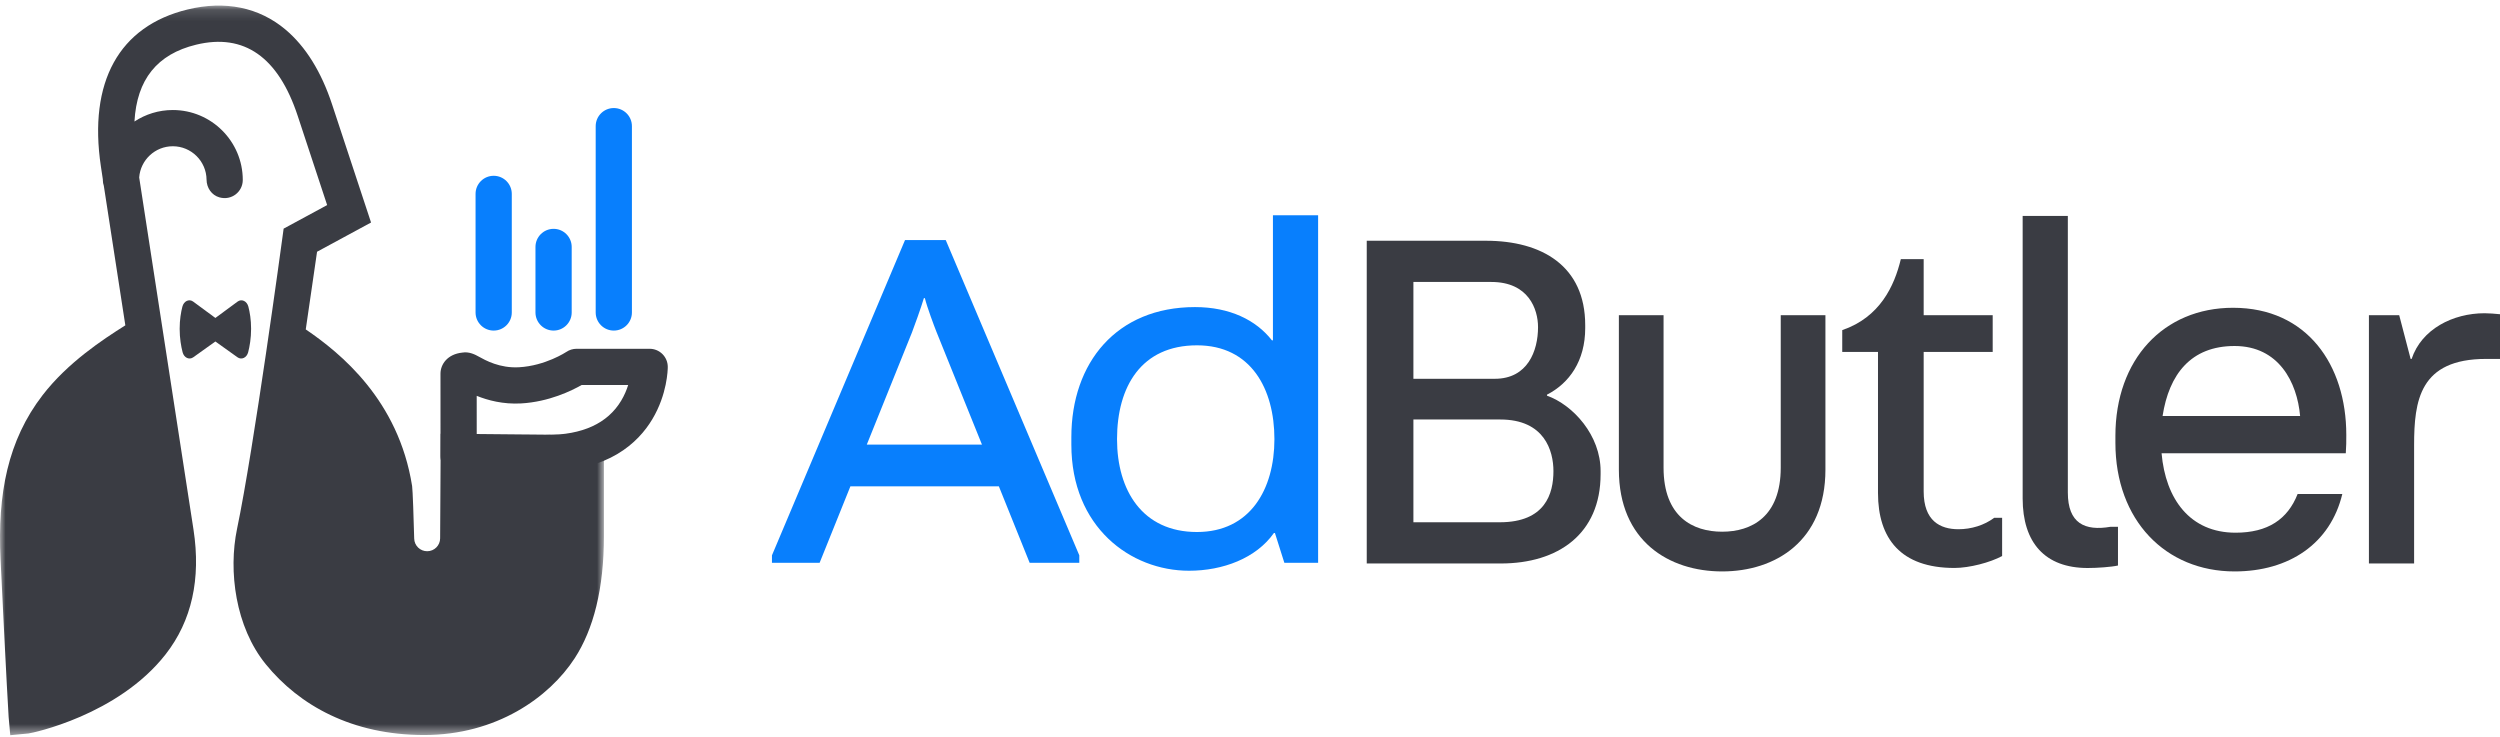
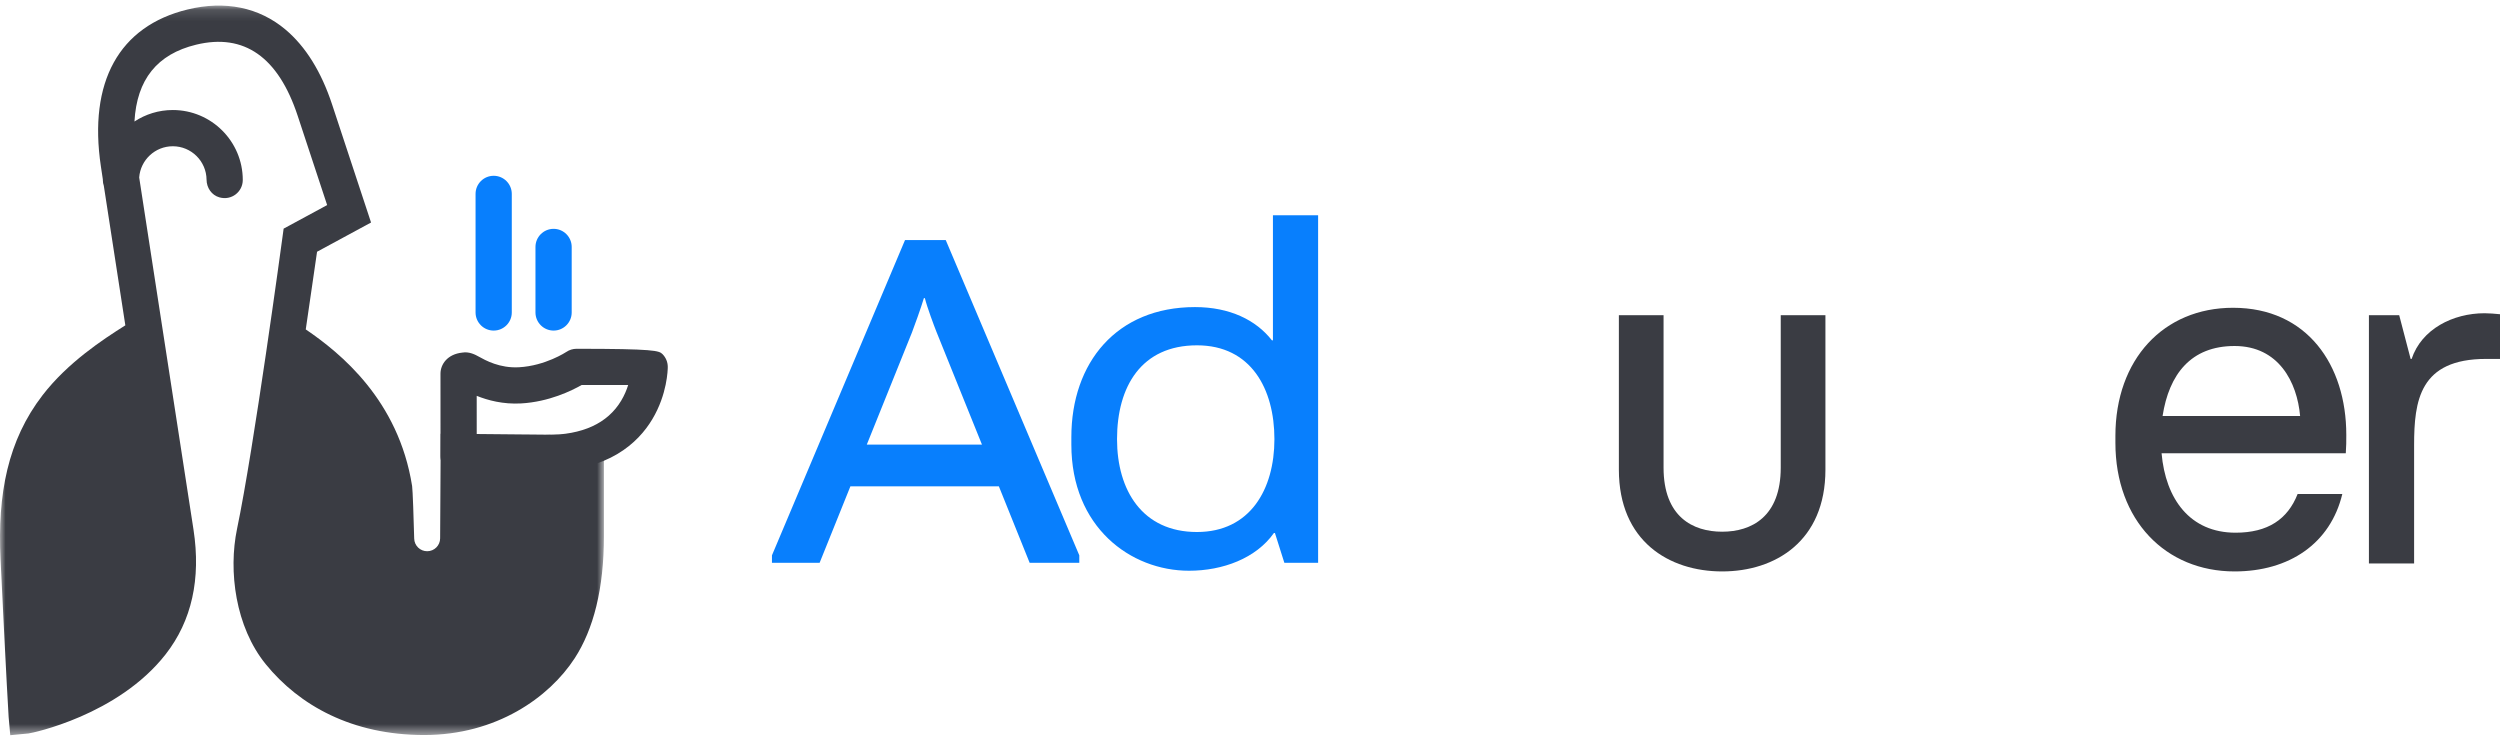
<svg xmlns="http://www.w3.org/2000/svg" xmlns:xlink="http://www.w3.org/1999/xlink" width="224px" height="66px" viewBox="0 0 224 66" version="1.1">
  <title>Page 1</title>
  <desc>Created with Sketch.</desc>
  <defs>
    <polygon id="path-1" points="54.112 0.127 0 0.127 0 65.5 54.112 65.5 54.112 0.127" />
  </defs>
  <g id="-" stroke="none" stroke-width="1" fill="none" fill-rule="evenodd">
    <g id="logo" transform="translate(-24, -7)">
      <g id="Page-1" transform="translate(24, 7)">
        <g id="Group-3" transform="translate(0, 0.373)">
          <mask id="mask-2" fill="white">
            <use xlink:href="#path-1" />
          </mask>
          <g id="Clip-2" />
          <path d="M39.491,38.487 L39.436,47.861 C39.433,48.498 38.918,49.014 38.281,49.017 C37.647,49.021 37.127,48.517 37.112,47.884 C37.067,46.081 36.978,43.515 36.926,43.18 C35.712,35.474 30.503,31.258 27.396,29.142 C27.782,26.451 28.252,23.321 28.408,22.183 L33.246,19.564 L29.757,8.99 C28.789,6.056 27.386,3.799 25.588,2.283 C23.214,0.281 20.175,-0.343 16.801,0.478 C10.664,1.972 7.908,6.963 9.039,14.533 C9.092,14.887 9.151,15.278 9.215,15.703 C9.215,15.72 9.214,15.737 9.214,15.754 C9.214,15.939 9.246,16.115 9.303,16.28 C9.748,19.206 10.419,23.541 11.23,28.777 C9.22,30.043 6.068,32.113 3.818,35.032 C0.7,39.078 -0.236,43.873 0.048,49.745 C0.59,60.943 0.767,63.793 0.774,63.874 L0.919,65.5 L2.544,65.346 C2.87,65.315 10.581,63.718 14.848,58.244 C17.177,55.255 18.015,51.503 17.339,47.09 C16.326,40.479 15.329,34.043 14.45,28.364 C13.609,22.931 12.917,18.462 12.471,15.526 C12.589,13.966 13.893,12.731 15.483,12.731 C17.142,12.731 18.492,14.073 18.507,15.727 C18.513,16.452 18.959,17.113 19.656,17.31 C20.755,17.622 21.753,16.804 21.753,15.754 C21.753,12.297 18.94,9.485 15.483,9.485 C14.215,9.485 13.034,9.865 12.047,10.515 C12.258,6.744 14.083,4.48 17.568,3.632 C21.871,2.586 24.933,4.731 26.674,10.007 L29.312,18.002 L25.413,20.113 L25.302,20.931 C25.277,21.119 22.743,39.828 21.241,47.003 C20.446,50.806 21.094,55.795 23.811,59.139 C26.806,62.826 31.541,65.485 38.006,65.485 C44.472,65.485 49.206,62.118 51.484,58.619 C53.174,56.023 54.112,52.394 54.112,47.645 L54.112,38.624 L39.491,38.487 Z" id="Fill-1" fill="#3A3C43" mask="url(#mask-2)" />
        </g>
-         <path d="M22.254,27.476 C22.124,26.977 21.653,26.753 21.287,27.023 L19.298,28.489 L17.309,27.023 C16.943,26.753 16.472,26.977 16.342,27.476 C16.215,27.967 16.098,28.64 16.098,29.459 C16.098,30.318 16.226,31.039 16.361,31.561 C16.488,32.053 16.955,32.272 17.318,32.012 L19.298,30.597 L21.278,32.012 C21.641,32.272 22.108,32.053 22.236,31.561 C22.37,31.039 22.498,30.318 22.498,29.459 C22.498,28.64 22.382,27.967 22.254,27.476" id="Fill-4" fill="#3A3C43" />
-         <path d="M42.713,33.487 L42.713,33.495 L42.713,33.487 Z M41.092,42.494 C40.196,42.494 39.469,41.768 39.469,40.872 L39.467,33.492 C39.464,32.653 40.079,31.732 41.427,31.592 C42.052,31.483 42.62,31.799 42.883,31.945 C43.502,32.289 44.786,33.005 46.511,32.906 C48.867,32.773 50.726,31.545 50.744,31.533 C51.014,31.349 51.333,31.251 51.659,31.251 L58.209,31.251 C58.64,31.251 59.053,31.422 59.357,31.727 C59.661,32.031 59.832,32.444 59.832,32.875 C59.832,33.118 59.791,35.318 58.444,37.568 C57.173,39.689 54.498,42.217 48.968,42.217 C48.072,42.217 47.345,41.49 47.345,40.594 C47.345,39.698 48.072,38.971 48.968,38.971 C52.187,38.971 54.438,37.938 55.659,35.9 C55.949,35.416 56.148,34.932 56.285,34.497 L52.114,34.497 C51.237,34.999 49.196,36.005 46.694,36.147 C45.073,36.238 43.704,35.866 42.713,35.467 L42.715,40.871 C42.715,41.767 41.989,42.494 41.092,42.494 L41.092,42.494 Z" id="Fill-6" fill="#3A3C43" />
-         <path d="M54.997,29.62 L54.997,29.62 C54.101,29.62 53.374,28.893 53.374,27.997 L53.374,11.304 C53.374,10.407 54.101,9.681 54.997,9.681 C55.893,9.681 56.62,10.407 56.62,11.304 L56.62,27.997 C56.62,28.893 55.893,29.62 54.997,29.62" id="Fill-8" fill="#087FFD" />
+         <path d="M42.713,33.487 L42.713,33.495 L42.713,33.487 Z M41.092,42.494 C40.196,42.494 39.469,41.768 39.469,40.872 L39.467,33.492 C39.464,32.653 40.079,31.732 41.427,31.592 C42.052,31.483 42.62,31.799 42.883,31.945 C43.502,32.289 44.786,33.005 46.511,32.906 C48.867,32.773 50.726,31.545 50.744,31.533 C51.014,31.349 51.333,31.251 51.659,31.251 C58.64,31.251 59.053,31.422 59.357,31.727 C59.661,32.031 59.832,32.444 59.832,32.875 C59.832,33.118 59.791,35.318 58.444,37.568 C57.173,39.689 54.498,42.217 48.968,42.217 C48.072,42.217 47.345,41.49 47.345,40.594 C47.345,39.698 48.072,38.971 48.968,38.971 C52.187,38.971 54.438,37.938 55.659,35.9 C55.949,35.416 56.148,34.932 56.285,34.497 L52.114,34.497 C51.237,34.999 49.196,36.005 46.694,36.147 C45.073,36.238 43.704,35.866 42.713,35.467 L42.715,40.871 C42.715,41.767 41.989,42.494 41.092,42.494 L41.092,42.494 Z" id="Fill-6" fill="#3A3C43" />
        <path d="M49.602,29.62 L49.602,29.62 C48.706,29.62 47.978,28.893 47.978,27.997 L47.978,22.127 C47.978,21.231 48.706,20.504 49.602,20.504 C50.498,20.504 51.224,21.231 51.224,22.127 L51.224,27.997 C51.224,28.893 50.498,29.62 49.602,29.62" id="Fill-10" fill="#087FFD" />
        <path d="M44.233,29.62 L44.233,29.62 C43.337,29.62 42.61,28.893 42.61,27.997 L42.61,17.374 C42.61,16.478 43.337,15.751 44.233,15.751 C45.13,15.751 45.856,16.478 45.856,17.374 L45.856,27.997 C45.856,28.893 45.13,29.62 44.233,29.62" id="Fill-12" fill="#087FFD" />
-         <path d="M126.641,37.587 L126.641,46.795 L134.382,46.795 C138.475,46.795 139.188,44.215 139.188,42.213 C139.188,40.389 138.386,37.587 134.427,37.587 L126.641,37.587 Z M126.641,25.264 L126.641,33.939 L133.938,33.939 C136.874,33.939 137.808,31.447 137.808,29.312 C137.808,27.71 136.963,25.264 133.626,25.264 L126.641,25.264 Z M138.609,35.451 C140.966,36.297 143.414,39.01 143.414,42.213 L143.414,42.481 C143.414,47.864 139.588,50.488 134.471,50.488 L122.46,50.488 L122.46,21.571 L133.137,21.571 C138.164,21.571 142.035,23.84 142.035,29.134 L142.035,29.401 C142.035,32.337 140.61,34.339 138.609,35.362 L138.609,35.451 Z" id="Fill-14" fill="#3A3C43" />
        <path d="M149.055,28.244 L149.055,41.902 C149.055,46.307 151.679,47.641 154.304,47.641 C156.929,47.641 159.554,46.307 159.554,41.902 L159.554,28.244 L163.558,28.244 L163.558,42.08 C163.558,48.487 159.065,51.2 154.304,51.2 C149.544,51.2 145.051,48.487 145.051,42.08 L145.051,28.244 L149.055,28.244 Z" id="Fill-16" fill="#3A3C43" />
-         <path d="M178.545,28.244 L178.545,31.536 L172.361,31.536 L172.361,44.037 C172.361,46.662 173.829,47.419 175.475,47.419 C176.632,47.419 177.789,47.063 178.678,46.396 L179.39,46.396 L179.39,49.821 C178.323,50.4 176.454,50.889 175.119,50.889 C170.315,50.889 168.268,48.264 168.268,44.171 L168.268,31.536 L165.065,31.536 L165.065,29.579 C168.447,28.422 169.737,25.619 170.315,23.217 L172.361,23.217 L172.361,28.244 L178.545,28.244 Z" id="Fill-18" fill="#3A3C43" />
-         <path d="M185.278,44.13 C185.278,46.889 186.791,47.6 189.104,47.2 L189.771,47.2 L189.771,50.67 C189.193,50.804 187.903,50.893 187.058,50.893 C183.231,50.893 181.23,48.624 181.23,44.664 L181.23,19.347 L185.278,19.347 L185.278,44.13 Z" id="Fill-20" fill="#3A3C43" />
        <path d="M200.218,31.002 C196.303,31.002 194.345,33.538 193.767,37.275 L206.09,37.275 C205.823,34.25 204.177,31.002 200.218,31.002 L200.218,31.002 Z M209.872,44.26 C208.804,48.708 205.111,51.2 200.218,51.2 C194.034,51.2 189.54,46.617 189.54,39.677 L189.54,39.054 C189.54,32.203 193.855,27.577 200.084,27.577 C206.712,27.577 210.228,32.693 210.228,38.966 C210.228,39.588 210.228,39.944 210.183,40.612 L193.677,40.612 C194.034,44.704 196.214,47.73 200.307,47.73 C203.198,47.73 204.978,46.529 205.868,44.26 L209.872,44.26 Z" id="Fill-22" fill="#3A3C43" />
        <path d="M216.304,50.488 L212.255,50.488 L212.255,28.244 L214.969,28.244 L215.992,32.159 L216.082,32.159 C216.971,29.49 219.774,28.066 222.621,28.066 C222.888,28.066 223.689,28.111 224,28.155 L224,32.159 L222.754,32.159 C216.793,32.159 216.304,35.896 216.304,39.9 L216.304,50.488 Z" id="Fill-24" fill="#3A3C43" />
        <path d="M82.78,26.714 C82.558,27.471 81.89,29.339 81.713,29.784 L77.664,39.838 L87.985,39.838 L83.892,29.695 C83.714,29.25 83.047,27.471 82.869,26.714 L82.78,26.714 Z M89.498,43.575 L76.196,43.575 L73.438,50.426 L69.167,50.426 L69.167,49.758 L81.09,21.509 L84.738,21.509 L96.705,49.758 L96.705,50.426 L92.256,50.426 L89.498,43.575 Z" id="Fill-27" fill="#087FFD" />
        <path d="M100.086,39.349 C100.086,43.931 102.355,47.668 107.248,47.668 C112.009,47.668 114.188,43.842 114.188,39.349 C114.188,34.855 112.097,30.941 107.248,30.941 C102.266,30.941 100.086,34.633 100.086,39.349 M107.071,27.515 C110.185,27.515 112.542,28.672 113.966,30.496 L114.055,30.496 L114.055,19.285 L118.103,19.285 L118.103,50.426 L115.078,50.426 L114.233,47.756 L114.144,47.756 C112.542,50.026 109.562,51.138 106.537,51.138 C101.287,51.138 95.993,47.223 95.993,39.838 L95.993,39.171 C95.993,32.498 100.042,27.515 107.071,27.515" id="Fill-29" fill="#087FFD" />
      </g>
    </g>
  </g>
</svg>